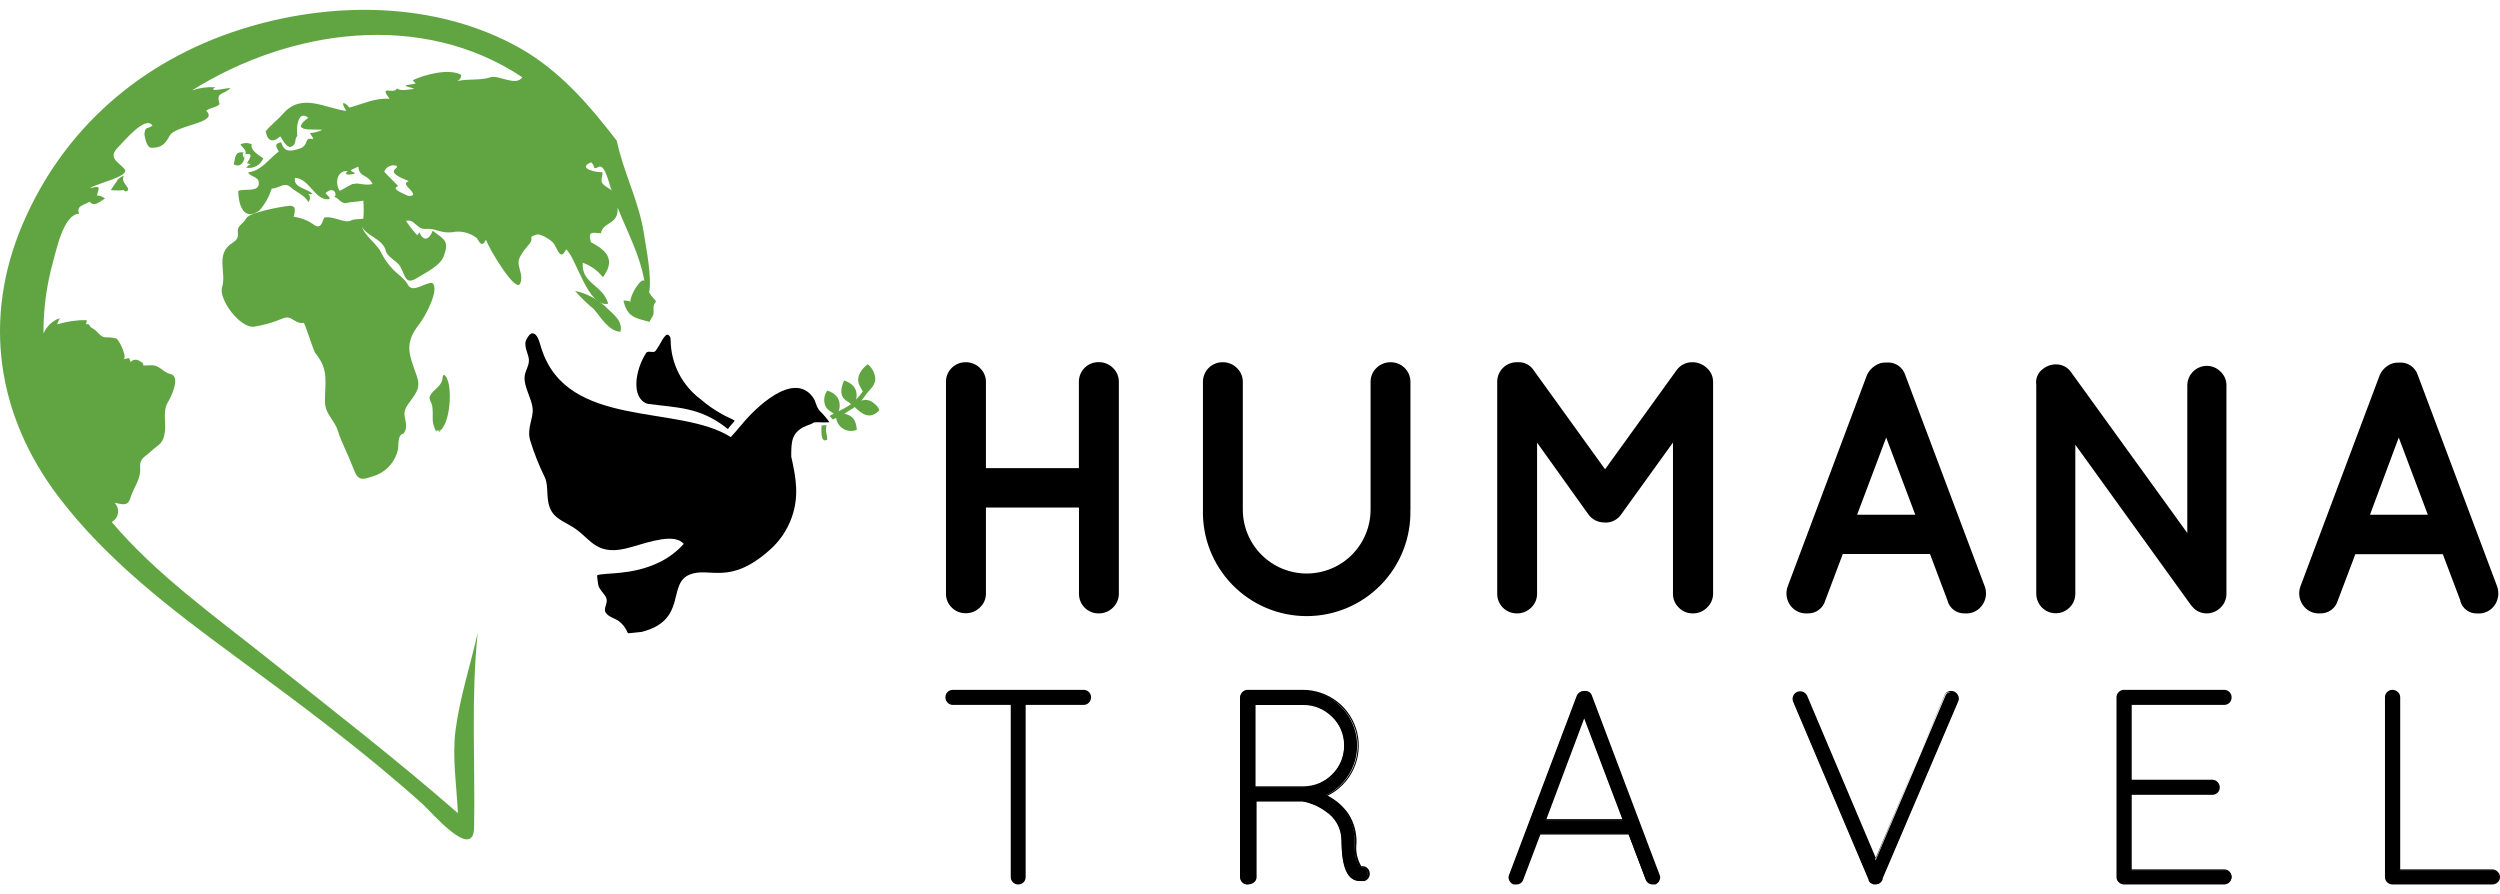
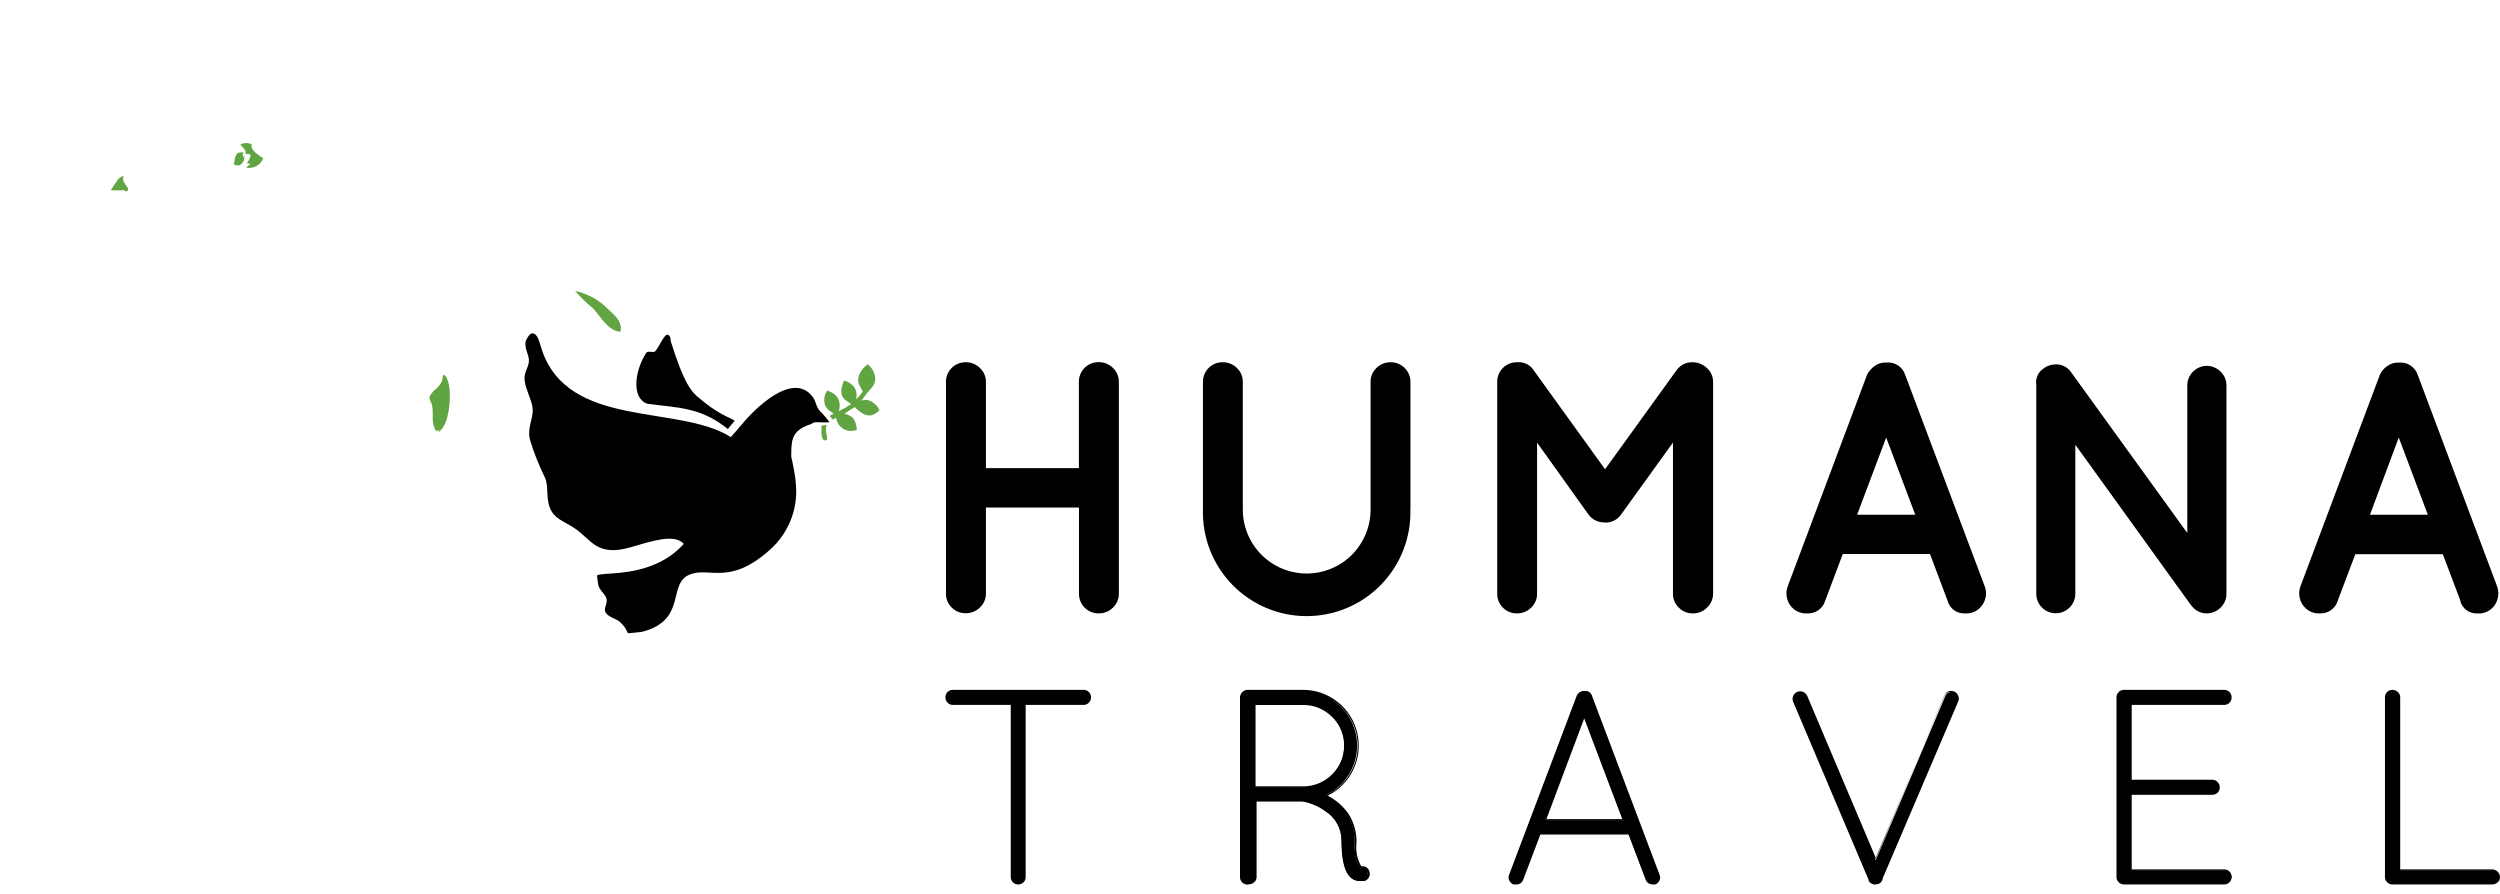
<svg xmlns="http://www.w3.org/2000/svg" width="246" height="88" viewBox="0 0 246 88" fill="none">
  <path d="M96.422 59.779C96.238 59.96 96.02 60.104 95.781 60.2C95.541 60.297 95.285 60.345 95.027 60.342C94.771 60.346 94.516 60.299 94.279 60.202C94.042 60.105 93.827 59.961 93.647 59.779C93.463 59.6 93.318 59.386 93.222 59.148C93.125 58.911 93.078 58.656 93.085 58.4V37.585C93.079 37.329 93.126 37.074 93.223 36.837C93.32 36.6 93.464 36.385 93.647 36.206C93.828 36.024 94.043 35.881 94.28 35.784C94.517 35.687 94.771 35.639 95.027 35.643C95.285 35.64 95.541 35.688 95.781 35.785C96.02 35.881 96.238 36.024 96.422 36.206C96.611 36.382 96.762 36.595 96.865 36.833C96.967 37.07 97.019 37.326 97.016 37.585V46.066H106.163V37.585C106.159 37.328 106.206 37.072 106.303 36.834C106.399 36.595 106.543 36.379 106.725 36.197C106.907 36.015 107.123 35.871 107.362 35.775C107.6 35.678 107.856 35.631 108.113 35.635C108.371 35.632 108.628 35.68 108.867 35.777C109.107 35.873 109.324 36.016 109.508 36.198C109.696 36.375 109.845 36.589 109.946 36.826C110.047 37.063 110.098 37.319 110.095 37.577V58.416C110.098 58.673 110.047 58.929 109.946 59.167C109.845 59.404 109.696 59.618 109.508 59.795C109.325 59.977 109.107 60.12 108.867 60.217C108.628 60.313 108.371 60.361 108.113 60.358C107.857 60.361 107.603 60.313 107.366 60.216C107.129 60.12 106.914 59.977 106.733 59.796C106.552 59.615 106.409 59.4 106.312 59.163C106.216 58.925 106.168 58.672 106.171 58.416V49.942H97.016V58.416C97.016 58.672 96.964 58.925 96.862 59.159C96.759 59.394 96.609 59.605 96.422 59.779ZM138.78 50.133C138.818 51.497 138.582 52.855 138.087 54.126C137.591 55.397 136.845 56.556 135.894 57.535C134.942 58.513 133.805 59.291 132.547 59.822C131.29 60.352 129.94 60.626 128.575 60.626C127.21 60.626 125.86 60.352 124.603 59.822C123.345 59.291 122.208 58.513 121.256 57.535C120.305 56.556 119.559 55.397 119.063 54.126C118.568 52.855 118.332 51.497 118.37 50.133V37.585C118.367 37.329 118.415 37.075 118.511 36.838C118.608 36.601 118.751 36.386 118.931 36.205C119.112 36.024 119.328 35.881 119.565 35.784C119.802 35.688 120.056 35.64 120.312 35.643C120.57 35.64 120.826 35.688 121.066 35.785C121.305 35.881 121.523 36.024 121.707 36.206C121.895 36.383 122.044 36.596 122.145 36.834C122.246 37.071 122.296 37.327 122.293 37.585V50.148C122.293 51.815 122.956 53.414 124.134 54.593C125.313 55.772 126.912 56.434 128.579 56.434C130.246 56.434 131.845 55.772 133.024 54.593C134.202 53.414 134.865 51.815 134.865 50.148V37.585C134.86 37.328 134.909 37.072 135.009 36.834C135.108 36.597 135.256 36.383 135.443 36.206C135.627 36.024 135.845 35.881 136.084 35.785C136.324 35.688 136.58 35.64 136.838 35.643C137.094 35.641 137.348 35.69 137.585 35.786C137.822 35.883 138.038 36.026 138.219 36.207C138.4 36.387 138.544 36.602 138.642 36.839C138.739 37.075 138.789 37.329 138.788 37.585V50.148L138.78 50.133ZM157.954 51.409H157.883C157.574 51.415 157.268 51.346 156.992 51.208C156.716 51.07 156.478 50.867 156.297 50.616L151.248 43.554V58.416C151.251 58.673 151.201 58.929 151.1 59.167C150.999 59.404 150.85 59.618 150.662 59.795C150.478 59.977 150.261 60.12 150.021 60.217C149.781 60.313 149.525 60.361 149.267 60.358C149.011 60.361 148.757 60.313 148.52 60.216C148.283 60.12 148.067 59.977 147.887 59.796C147.706 59.615 147.563 59.4 147.466 59.163C147.37 58.925 147.322 58.672 147.325 58.416V37.585C147.322 37.329 147.37 37.075 147.466 36.838C147.563 36.601 147.706 36.386 147.887 36.205C148.067 36.024 148.283 35.881 148.52 35.784C148.757 35.688 149.011 35.64 149.267 35.643H149.33C149.641 35.621 149.953 35.682 150.232 35.822C150.511 35.961 150.747 36.173 150.915 36.436L157.938 46.177L164.969 36.436C165.147 36.183 165.385 35.978 165.662 35.84C165.938 35.701 166.245 35.634 166.554 35.643H166.594C167.119 35.659 167.618 35.874 167.989 36.245C168.174 36.416 168.321 36.623 168.421 36.854C168.52 37.084 168.57 37.334 168.568 37.585V58.416C168.569 58.669 168.518 58.92 168.419 59.153C168.319 59.386 168.173 59.597 167.989 59.771C167.809 59.959 167.592 60.107 167.352 60.208C167.112 60.309 166.854 60.36 166.594 60.358C166.331 60.365 166.07 60.317 165.827 60.217C165.584 60.117 165.365 59.968 165.183 59.779C164.999 59.6 164.854 59.386 164.757 59.148C164.66 58.911 164.614 58.656 164.62 58.4V43.546L159.531 50.608C159.357 50.865 159.122 51.074 158.846 51.216C158.571 51.359 158.264 51.431 157.954 51.425V51.409ZM191.641 59.105L189.913 54.516H181.329L179.601 59.105C179.492 59.477 179.262 59.802 178.948 60.029C178.634 60.256 178.253 60.371 177.865 60.358C177.522 60.385 177.179 60.318 176.871 60.166C176.562 60.014 176.301 59.782 176.113 59.493C175.943 59.233 175.835 58.936 175.8 58.626C175.764 58.317 175.801 58.003 175.907 57.71L183.707 36.911C183.877 36.535 184.152 36.216 184.5 35.992C184.822 35.763 185.214 35.651 185.609 35.675C186.016 35.633 186.425 35.733 186.766 35.958C187.107 36.184 187.359 36.521 187.48 36.911L195.303 57.71C195.41 58.003 195.446 58.318 195.409 58.627C195.372 58.937 195.262 59.234 195.089 59.493C194.904 59.782 194.644 60.014 194.337 60.167C194.03 60.319 193.687 60.385 193.345 60.358C192.963 60.376 192.586 60.264 192.276 60.039C191.966 59.814 191.742 59.49 191.641 59.121V59.105ZM182.74 50.648H188.463L185.601 43.054L182.74 50.648ZM204.212 43.76V58.416C204.214 58.669 204.165 58.92 204.069 59.154C203.972 59.388 203.83 59.601 203.65 59.779C203.381 60.05 203.038 60.235 202.664 60.31C202.29 60.385 201.903 60.347 201.55 60.201C201.198 60.055 200.897 59.807 200.687 59.489C200.476 59.171 200.365 58.797 200.368 58.416V37.862C200.322 37.56 200.363 37.251 200.485 36.971C200.607 36.69 200.805 36.45 201.058 36.277C201.273 36.112 201.519 35.99 201.782 35.921C202.045 35.852 202.318 35.835 202.588 35.873C202.838 35.909 203.078 35.999 203.292 36.135C203.505 36.272 203.686 36.453 203.824 36.666L215.23 52.447V37.902C215.238 37.399 215.442 36.919 215.799 36.563C216.156 36.208 216.637 36.006 217.14 36C217.392 35.999 217.642 36.049 217.875 36.145C218.107 36.242 218.318 36.384 218.496 36.562C218.682 36.734 218.83 36.943 218.931 37.175C219.032 37.407 219.083 37.657 219.082 37.91V58.416C219.085 58.673 219.035 58.929 218.934 59.167C218.833 59.404 218.684 59.618 218.496 59.795C218.313 59.978 218.096 60.123 217.856 60.219C217.616 60.316 217.359 60.363 217.101 60.358C216.827 60.355 216.558 60.29 216.314 60.168C216.069 60.045 215.856 59.869 215.69 59.652C215.621 59.59 215.562 59.518 215.515 59.438L204.212 43.76ZM242.108 59.121L240.373 54.532H231.765L230.029 59.121C229.919 59.487 229.692 59.806 229.382 60.03C229.073 60.253 228.698 60.368 228.317 60.358C227.975 60.385 227.632 60.319 227.325 60.167C227.018 60.014 226.758 59.782 226.573 59.493C226.401 59.233 226.292 58.937 226.255 58.627C226.218 58.318 226.253 58.004 226.359 57.71L234.166 36.911C234.326 36.538 234.594 36.221 234.935 36C235.257 35.769 235.649 35.657 236.045 35.683C236.451 35.642 236.859 35.743 237.2 35.968C237.541 36.194 237.793 36.529 237.915 36.919L245.723 57.718C245.825 58.012 245.859 58.325 245.822 58.635C245.785 58.944 245.678 59.24 245.509 59.502C245.322 59.79 245.06 60.022 244.752 60.174C244.443 60.326 244.1 60.392 243.757 60.365C243.38 60.378 243.009 60.263 242.705 60.039C242.402 59.814 242.183 59.494 242.085 59.129L242.108 59.121ZM233.207 50.648H238.898L236.037 43.054L233.207 50.648ZM99.513 86.316V69.29H93.735C93.648 69.291 93.562 69.273 93.483 69.237C93.403 69.202 93.332 69.15 93.275 69.085C93.212 69.022 93.163 68.948 93.13 68.867C93.098 68.785 93.082 68.697 93.085 68.609C93.081 68.523 93.097 68.438 93.129 68.358C93.162 68.279 93.212 68.207 93.275 68.149C93.334 68.087 93.406 68.038 93.485 68.006C93.564 67.973 93.649 67.957 93.735 67.959H106.599C106.686 67.957 106.772 67.973 106.852 68.006C106.933 68.039 107.006 68.088 107.067 68.149C107.13 68.207 107.179 68.279 107.212 68.358C107.245 68.438 107.26 68.523 107.257 68.609C107.259 68.786 107.19 68.957 107.067 69.085C107.008 69.151 106.936 69.203 106.856 69.239C106.775 69.274 106.687 69.292 106.599 69.29H100.829V86.301C100.828 86.473 100.76 86.638 100.638 86.76C100.547 86.853 100.43 86.916 100.302 86.942C100.175 86.968 100.043 86.956 99.922 86.907C99.802 86.857 99.698 86.773 99.626 86.666C99.553 86.558 99.513 86.431 99.513 86.301V86.316ZM133.755 86.673C132.587 86.673 132.003 85.352 132.003 82.71C132.001 82.136 131.855 81.572 131.578 81.069C131.301 80.566 130.902 80.141 130.418 79.833C129.736 79.334 128.95 78.998 128.119 78.85C128.101 78.844 128.082 78.844 128.064 78.85H123.411V86.364C123.414 86.451 123.397 86.538 123.361 86.618C123.326 86.698 123.272 86.768 123.205 86.824C123.142 86.886 123.068 86.934 122.986 86.967C122.905 87 122.817 87.016 122.729 87.014C122.642 87.017 122.556 87.001 122.475 86.969C122.395 86.936 122.322 86.886 122.262 86.824C122.141 86.701 122.072 86.536 122.071 86.364V68.609C122.072 68.445 122.138 68.288 122.254 68.173C122.363 68.053 122.513 67.977 122.674 67.959H128.151C129.378 67.964 130.567 68.386 131.523 69.156C132.479 69.925 133.145 70.996 133.412 72.194C133.679 73.391 133.531 74.644 132.993 75.747C132.455 76.85 131.558 77.737 130.45 78.263L130.719 78.398C131.452 78.815 132.08 79.392 132.558 80.086C133.091 80.945 133.348 81.946 133.295 82.956C133.295 84.168 133.47 84.945 133.818 85.334C133.974 85.299 134.136 85.325 134.273 85.406C134.41 85.487 134.511 85.617 134.555 85.769C134.586 85.855 134.599 85.945 134.594 86.036C134.588 86.126 134.564 86.215 134.524 86.295C134.483 86.376 134.426 86.448 134.356 86.506C134.287 86.564 134.206 86.608 134.12 86.633H133.787L133.755 86.673ZM128.278 77.502C129.349 77.468 130.363 77.012 131.1 76.234C131.48 75.859 131.781 75.411 131.984 74.916C132.187 74.422 132.288 73.891 132.281 73.357C132.293 72.822 132.194 72.29 131.991 71.795C131.787 71.3 131.484 70.852 131.1 70.48C130.72 70.095 130.267 69.792 129.767 69.588C129.267 69.383 128.731 69.282 128.191 69.29H123.435V77.486L128.278 77.502ZM162.805 86.927H162.551C162.414 86.936 162.277 86.9 162.164 86.822C162.05 86.744 161.966 86.63 161.925 86.499L160.229 82.02H151.51L149.814 86.499C149.773 86.63 149.689 86.744 149.575 86.822C149.462 86.9 149.325 86.936 149.188 86.927H148.942C148.777 86.855 148.644 86.725 148.569 86.562C148.53 86.483 148.51 86.397 148.51 86.308C148.51 86.221 148.53 86.134 148.569 86.055L155.22 68.442C155.279 68.312 155.377 68.204 155.501 68.132C155.624 68.059 155.767 68.027 155.909 68.038C156.044 68.022 156.18 68.054 156.295 68.128C156.409 68.202 156.494 68.313 156.535 68.442L163.186 86.055C163.225 86.134 163.245 86.221 163.245 86.308C163.245 86.397 163.225 86.483 163.186 86.562C163.149 86.645 163.097 86.72 163.032 86.783C162.967 86.845 162.889 86.894 162.805 86.927ZM155.877 70.511L151.986 80.713H159.738L155.877 70.511ZM184.753 86.903C184.651 86.935 184.544 86.951 184.436 86.951C184.364 86.957 184.292 86.94 184.23 86.903C184.154 86.878 184.085 86.836 184.029 86.779C183.972 86.723 183.93 86.654 183.905 86.578C183.905 86.578 183.905 86.578 183.905 86.522L176.486 69.021C176.451 68.941 176.432 68.855 176.432 68.767C176.432 68.68 176.451 68.594 176.486 68.514C176.554 68.349 176.685 68.218 176.85 68.149C177.015 68.081 177.201 68.081 177.366 68.149C177.52 68.208 177.645 68.325 177.715 68.474L184.563 84.652L191.427 68.474C191.456 68.394 191.502 68.322 191.562 68.263C191.623 68.204 191.696 68.16 191.776 68.133C191.94 68.071 192.122 68.076 192.282 68.147C192.442 68.219 192.568 68.35 192.632 68.514C192.667 68.594 192.686 68.68 192.686 68.767C192.686 68.855 192.667 68.941 192.632 69.021L185.213 86.388C185.207 86.505 185.169 86.619 185.101 86.716C185.034 86.813 184.941 86.888 184.832 86.935L184.753 86.903ZM208.318 86.301V68.609C208.319 68.437 208.387 68.272 208.509 68.149C208.569 68.086 208.641 68.037 208.722 68.004C208.803 67.971 208.889 67.956 208.976 67.959H218.829C218.959 67.962 219.086 68.004 219.194 68.078C219.302 68.152 219.385 68.256 219.435 68.377C219.485 68.498 219.498 68.631 219.473 68.759C219.449 68.888 219.387 69.006 219.296 69.1C219.171 69.222 219.003 69.29 218.829 69.29H209.682V76.805H217.703C217.791 76.804 217.878 76.822 217.959 76.858C218.04 76.893 218.112 76.945 218.171 77.011C218.294 77.138 218.363 77.309 218.361 77.486C218.364 77.572 218.348 77.658 218.316 77.737C218.283 77.816 218.233 77.888 218.171 77.946C218.045 78.068 217.878 78.136 217.703 78.136H209.682V85.627H218.852C218.945 85.617 219.04 85.626 219.129 85.655C219.218 85.683 219.3 85.73 219.369 85.793C219.439 85.855 219.495 85.932 219.533 86.017C219.571 86.103 219.591 86.195 219.591 86.289C219.591 86.382 219.571 86.475 219.533 86.56C219.495 86.646 219.439 86.722 219.369 86.784C219.3 86.847 219.218 86.894 219.129 86.923C219.04 86.951 218.945 86.961 218.852 86.951H208.944C208.786 86.934 208.638 86.865 208.524 86.752C208.407 86.632 208.341 86.469 208.342 86.301H208.318ZM245.247 86.951H235.419C235.326 86.952 235.235 86.933 235.151 86.895C235.068 86.857 234.994 86.8 234.935 86.729C234.872 86.67 234.822 86.599 234.79 86.52C234.757 86.44 234.741 86.355 234.745 86.269V68.609C234.741 68.523 234.757 68.438 234.79 68.358C234.822 68.279 234.872 68.207 234.935 68.149C234.995 68.086 235.068 68.036 235.148 68.003C235.229 67.971 235.316 67.955 235.403 67.959C235.58 67.957 235.751 68.026 235.878 68.149C235.943 68.207 235.995 68.278 236.031 68.357C236.067 68.436 236.085 68.522 236.084 68.609V85.627H245.239C245.328 85.626 245.416 85.643 245.498 85.677C245.579 85.711 245.653 85.761 245.715 85.825C245.781 85.885 245.834 85.958 245.87 86.04C245.905 86.123 245.923 86.211 245.921 86.301C245.924 86.388 245.907 86.475 245.871 86.554C245.836 86.634 245.782 86.704 245.715 86.76C245.653 86.823 245.579 86.872 245.497 86.905C245.415 86.938 245.327 86.953 245.239 86.951H245.247Z" fill="black" />
  <path d="M149.227 87.03H148.918C148.735 86.952 148.588 86.807 148.506 86.626C148.463 86.537 148.441 86.439 148.441 86.34C148.441 86.241 148.463 86.144 148.506 86.055L155.156 68.45C155.224 68.301 155.337 68.177 155.479 68.094C155.621 68.012 155.785 67.976 155.949 67.991C156.1 67.975 156.253 68.012 156.38 68.096C156.507 68.179 156.601 68.305 156.646 68.45L163.296 86.063C163.34 86.15 163.362 86.246 163.362 86.344C163.362 86.442 163.34 86.538 163.296 86.626C163.219 86.805 163.078 86.948 162.9 87.03H162.647C162.491 87.038 162.337 86.995 162.209 86.906C162.081 86.817 161.987 86.687 161.941 86.538L160.261 82.115H151.573L149.893 86.546C149.849 86.688 149.76 86.811 149.64 86.898C149.52 86.985 149.375 87.031 149.227 87.03ZM148.966 86.847H149.203C149.323 86.852 149.442 86.817 149.54 86.749C149.639 86.68 149.713 86.581 149.75 86.467L151.47 81.973H160.308L162.012 86.491C162.046 86.602 162.114 86.699 162.207 86.769C162.299 86.839 162.412 86.877 162.528 86.879H162.797C162.935 86.816 163.043 86.703 163.098 86.562C163.13 86.492 163.146 86.417 163.146 86.34C163.146 86.264 163.13 86.188 163.098 86.118L156.464 68.498C156.429 68.382 156.354 68.282 156.252 68.217C156.151 68.152 156.029 68.125 155.909 68.141C155.782 68.131 155.655 68.159 155.544 68.223C155.434 68.287 155.345 68.383 155.291 68.498L148.641 86.11C148.607 86.178 148.59 86.253 148.59 86.328C148.59 86.404 148.607 86.478 148.641 86.546C148.712 86.68 148.827 86.786 148.966 86.847ZM100.179 87.03C99.988 87.028 99.806 86.951 99.671 86.816C99.603 86.749 99.549 86.668 99.512 86.58C99.475 86.491 99.457 86.396 99.457 86.301V69.362H93.751C93.653 69.362 93.557 69.342 93.468 69.302C93.379 69.262 93.3 69.204 93.235 69.132C93.1 68.992 93.026 68.804 93.029 68.609C93.026 68.513 93.043 68.417 93.08 68.328C93.117 68.239 93.173 68.159 93.243 68.094C93.311 68.024 93.393 67.969 93.483 67.933C93.573 67.896 93.669 67.878 93.766 67.88H106.623C106.719 67.879 106.815 67.897 106.904 67.933C106.994 67.969 107.075 68.023 107.144 68.09C107.212 68.158 107.267 68.239 107.304 68.328C107.341 68.417 107.36 68.512 107.36 68.609C107.361 68.707 107.343 68.805 107.306 68.896C107.269 68.987 107.215 69.07 107.146 69.14C107.081 69.211 107.001 69.267 106.912 69.306C106.823 69.344 106.727 69.363 106.631 69.362H100.924V86.301C100.927 86.398 100.909 86.495 100.872 86.585C100.835 86.675 100.78 86.756 100.71 86.824C100.57 86.959 100.381 87.033 100.187 87.03H100.179ZM99.592 69.211V86.301C99.588 86.376 99.601 86.452 99.63 86.522C99.659 86.591 99.703 86.654 99.759 86.705C99.809 86.76 99.87 86.803 99.939 86.834C100.007 86.864 100.08 86.879 100.155 86.879C100.306 86.877 100.451 86.817 100.559 86.713C100.613 86.659 100.656 86.594 100.684 86.523C100.713 86.453 100.727 86.377 100.726 86.301V69.211H106.575C106.653 69.214 106.731 69.199 106.802 69.168C106.874 69.136 106.937 69.089 106.988 69.029C107.099 68.918 107.162 68.766 107.162 68.609C107.161 68.533 107.145 68.458 107.115 68.388C107.085 68.318 107.041 68.255 106.987 68.202C106.932 68.149 106.868 68.107 106.797 68.079C106.727 68.051 106.651 68.037 106.575 68.038H93.727C93.653 68.037 93.579 68.051 93.511 68.079C93.443 68.108 93.381 68.151 93.33 68.205C93.275 68.257 93.231 68.319 93.201 68.389C93.171 68.458 93.156 68.533 93.156 68.609C93.156 68.766 93.219 68.918 93.33 69.029C93.379 69.086 93.44 69.132 93.509 69.163C93.577 69.195 93.651 69.211 93.727 69.211H99.592ZM218.868 87.03H208.944C208.763 87.014 208.594 86.933 208.469 86.8C208.402 86.735 208.35 86.657 208.314 86.572C208.279 86.486 208.261 86.393 208.263 86.301V68.609C208.263 68.513 208.283 68.417 208.321 68.329C208.359 68.24 208.415 68.16 208.485 68.094C208.552 68.025 208.632 67.97 208.72 67.934C208.809 67.897 208.904 67.878 209 67.88H218.852C218.95 67.879 219.047 67.897 219.138 67.934C219.228 67.972 219.31 68.026 219.379 68.096C219.448 68.165 219.502 68.248 219.538 68.339C219.574 68.43 219.592 68.527 219.59 68.625C219.592 68.723 219.574 68.821 219.537 68.912C219.5 69.003 219.445 69.086 219.376 69.156C219.309 69.222 219.23 69.274 219.143 69.309C219.055 69.345 218.962 69.363 218.868 69.362H209.761V76.725H217.687C217.786 76.725 217.883 76.745 217.973 76.784C218.064 76.824 218.144 76.882 218.21 76.955C218.279 77.025 218.334 77.108 218.37 77.2C218.407 77.291 218.426 77.388 218.424 77.486C218.426 77.582 218.407 77.677 218.371 77.766C218.334 77.855 218.279 77.935 218.21 78.002C218.07 78.137 217.882 78.211 217.687 78.208H209.761V85.548H218.86C218.956 85.547 219.051 85.566 219.14 85.603C219.228 85.639 219.308 85.694 219.376 85.762C219.505 85.907 219.576 86.094 219.576 86.289C219.576 86.483 219.505 86.671 219.376 86.816C219.241 86.951 219.059 87.028 218.868 87.03ZM208.992 68.007C208.917 68.006 208.843 68.02 208.773 68.049C208.704 68.077 208.641 68.12 208.588 68.173C208.534 68.225 208.491 68.288 208.462 68.358C208.434 68.427 208.42 68.502 208.421 68.577V86.277C208.42 86.349 208.433 86.421 208.46 86.488C208.487 86.554 208.528 86.615 208.58 86.665C208.678 86.769 208.81 86.833 208.952 86.847H218.868C219.017 86.847 219.16 86.787 219.265 86.681C219.376 86.57 219.439 86.418 219.439 86.261C219.44 86.183 219.425 86.105 219.395 86.033C219.365 85.961 219.321 85.895 219.265 85.841C219.213 85.786 219.15 85.742 219.081 85.712C219.011 85.682 218.936 85.666 218.86 85.666H209.61V78.057H217.719C217.868 78.056 218.01 77.996 218.115 77.891C218.17 77.839 218.213 77.776 218.242 77.707C218.271 77.637 218.284 77.562 218.282 77.486C218.283 77.328 218.224 77.174 218.115 77.058C218.063 77.001 218 76.956 217.928 76.926C217.857 76.895 217.78 76.881 217.703 76.884H209.61V69.211H218.868C218.944 69.21 219.019 69.194 219.089 69.164C219.159 69.134 219.222 69.091 219.275 69.036C219.328 68.982 219.37 68.917 219.398 68.847C219.426 68.776 219.44 68.701 219.439 68.625C219.442 68.546 219.428 68.468 219.398 68.395C219.368 68.323 219.323 68.258 219.265 68.205C219.211 68.15 219.147 68.107 219.076 68.078C219.005 68.05 218.929 68.036 218.852 68.038H208.992V68.007ZM235.403 87.03C235.212 87.028 235.03 86.951 234.895 86.816C234.826 86.749 234.772 86.669 234.735 86.581C234.698 86.492 234.68 86.397 234.681 86.301V68.609C234.68 68.513 234.699 68.418 234.735 68.329C234.772 68.241 234.827 68.16 234.895 68.094C234.964 68.025 235.045 67.97 235.135 67.933C235.225 67.897 235.321 67.878 235.419 67.88C235.616 67.882 235.805 67.959 235.95 68.094C236.022 68.159 236.079 68.238 236.119 68.327C236.159 68.416 236.179 68.512 236.18 68.609V85.548H245.239C245.339 85.547 245.438 85.567 245.529 85.606C245.621 85.646 245.703 85.704 245.77 85.777C245.842 85.844 245.9 85.925 245.939 86.015C245.979 86.105 246 86.202 246 86.301C246.001 86.399 245.981 86.497 245.941 86.587C245.902 86.677 245.844 86.758 245.77 86.824C245.627 86.954 245.441 87.027 245.247 87.03H235.403ZM235.403 68.007C235.329 68.005 235.255 68.019 235.187 68.048C235.119 68.076 235.057 68.119 235.006 68.173C234.951 68.224 234.908 68.287 234.879 68.357C234.85 68.427 234.837 68.502 234.84 68.577V86.269C234.836 86.344 234.849 86.42 234.877 86.49C234.906 86.56 234.95 86.622 235.006 86.673C235.117 86.781 235.264 86.844 235.419 86.847H245.279C245.436 86.844 245.586 86.782 245.699 86.673C245.757 86.623 245.804 86.561 245.835 86.491C245.867 86.421 245.882 86.346 245.881 86.269C245.881 86.189 245.863 86.111 245.831 86.039C245.798 85.966 245.75 85.902 245.691 85.849C245.581 85.735 245.43 85.669 245.271 85.666H236.021V68.609C236.022 68.533 236.006 68.458 235.976 68.388C235.946 68.319 235.902 68.256 235.847 68.205C235.73 68.098 235.577 68.038 235.419 68.038L235.403 68.007ZM184.46 87.03C184.373 87.039 184.286 87.016 184.214 86.966C184.134 86.939 184.062 86.894 184.002 86.835C183.941 86.776 183.895 86.705 183.865 86.626C183.857 86.603 183.857 86.577 183.865 86.554L176.446 69.053C176.407 68.963 176.387 68.866 176.387 68.767C176.387 68.669 176.407 68.572 176.446 68.482C176.526 68.302 176.67 68.158 176.851 68.078C177.034 68.007 177.238 68.007 177.421 68.078C177.593 68.151 177.734 68.283 177.818 68.45L184.595 84.462L191.34 68.411C191.372 68.321 191.424 68.24 191.493 68.173C191.562 68.107 191.645 68.058 191.736 68.03C191.919 67.963 192.121 67.97 192.299 68.05C192.477 68.13 192.616 68.277 192.687 68.458C192.731 68.546 192.753 68.642 192.753 68.74C192.753 68.837 192.731 68.934 192.687 69.021L185.276 86.38C185.266 86.509 185.221 86.632 185.146 86.737C185.07 86.842 184.967 86.924 184.848 86.974C184.724 87.019 184.592 87.038 184.46 87.03ZM183.976 86.499V86.554C183.998 86.618 184.035 86.675 184.083 86.722C184.131 86.769 184.19 86.804 184.254 86.824C184.303 86.838 184.355 86.838 184.404 86.824C184.505 86.821 184.604 86.803 184.698 86.768C184.79 86.726 184.869 86.66 184.927 86.576C184.984 86.492 185.017 86.394 185.023 86.293L192.442 68.926C192.473 68.858 192.489 68.783 192.489 68.708C192.489 68.633 192.473 68.558 192.442 68.49C192.415 68.413 192.372 68.343 192.317 68.284C192.262 68.225 192.195 68.177 192.121 68.144C192.047 68.112 191.966 68.094 191.885 68.094C191.804 68.094 191.724 68.109 191.649 68.141C191.58 68.163 191.518 68.201 191.467 68.252C191.416 68.303 191.378 68.366 191.356 68.434L184.412 84.787L177.612 68.498C177.546 68.369 177.436 68.267 177.302 68.213C177.23 68.181 177.152 68.165 177.073 68.165C176.993 68.165 176.915 68.181 176.843 68.213C176.701 68.278 176.588 68.394 176.526 68.537C176.494 68.607 176.478 68.683 176.478 68.76C176.478 68.836 176.494 68.912 176.526 68.981L183.953 86.491L183.976 86.499ZM122.737 87.03C122.545 87.028 122.362 86.95 122.227 86.813C122.092 86.677 122.016 86.493 122.016 86.301V68.609C122.028 68.429 122.102 68.258 122.224 68.126C122.347 67.993 122.511 67.906 122.69 67.88H128.175C129.417 67.872 130.625 68.285 131.602 69.052C132.579 69.819 133.267 70.895 133.554 72.103C133.841 73.312 133.71 74.582 133.182 75.707C132.654 76.831 131.761 77.744 130.648 78.295L130.783 78.366C131.537 78.783 132.188 79.366 132.685 80.07C133.242 80.939 133.518 81.957 133.477 82.987C133.384 83.772 133.551 84.566 133.953 85.246C134.123 85.214 134.298 85.247 134.445 85.338C134.592 85.429 134.699 85.572 134.746 85.738C134.779 85.832 134.793 85.933 134.786 86.033C134.78 86.133 134.753 86.231 134.708 86.32C134.663 86.41 134.6 86.489 134.524 86.554C134.447 86.619 134.358 86.667 134.262 86.697H133.85C132.637 86.697 132.019 85.326 132.019 82.631C132.017 82.07 131.877 81.519 131.61 81.027C131.343 80.534 130.958 80.116 130.489 79.809C129.816 79.322 129.041 78.994 128.222 78.85H123.649V86.285C123.652 86.383 123.633 86.482 123.593 86.572C123.553 86.663 123.494 86.743 123.419 86.808C123.276 86.938 123.089 87.011 122.896 87.014L122.737 87.03ZM122.737 68.007C122.667 68.012 122.598 68.032 122.536 68.065C122.473 68.097 122.418 68.142 122.373 68.197C122.321 68.246 122.281 68.305 122.254 68.37C122.226 68.436 122.213 68.506 122.214 68.577V86.269C122.213 86.344 122.227 86.419 122.255 86.488C122.284 86.558 122.326 86.621 122.381 86.673C122.433 86.726 122.496 86.769 122.566 86.797C122.635 86.826 122.71 86.84 122.785 86.84C122.923 86.85 123.061 86.81 123.173 86.729C123.231 86.679 123.278 86.617 123.309 86.547C123.341 86.477 123.357 86.401 123.355 86.324V78.707H128.111C128.139 78.696 128.17 78.696 128.199 78.707C129.035 78.859 129.826 79.197 130.513 79.698C131 80.019 131.399 80.456 131.676 80.969C131.953 81.482 132.098 82.056 132.098 82.639C132.098 85.231 132.661 86.546 133.771 86.546H134.143C134.221 86.52 134.293 86.479 134.355 86.425C134.416 86.371 134.467 86.305 134.502 86.231C134.538 86.157 134.558 86.076 134.562 85.995C134.565 85.912 134.552 85.831 134.524 85.754C134.483 85.619 134.392 85.505 134.27 85.435C134.147 85.366 134.002 85.347 133.866 85.381H133.826C133.462 85.016 133.279 84.232 133.279 83.003C133.333 82.008 133.081 81.021 132.558 80.174C132.085 79.495 131.468 78.93 130.751 78.517L130.331 78.311L130.481 78.239C131.592 77.731 132.495 76.857 133.039 75.763C133.583 74.669 133.735 73.422 133.47 72.229C133.204 71.037 132.538 69.972 131.581 69.212C130.624 68.452 129.436 68.043 128.214 68.054L122.737 68.007ZM159.912 80.76H151.898L155.862 70.258L159.912 80.76ZM152.168 80.602H159.635L155.885 70.694L152.168 80.602ZM128.389 77.534H123.387V69.211H128.262C128.803 69.213 129.339 69.321 129.839 69.531C130.338 69.74 130.791 70.046 131.171 70.432C131.569 70.807 131.885 71.261 132.099 71.764C132.313 72.267 132.421 72.81 132.415 73.357C132.423 73.902 132.319 74.442 132.112 74.946C131.905 75.45 131.599 75.907 131.211 76.29C130.47 77.062 129.458 77.517 128.389 77.558V77.534ZM123.546 77.376H128.302C128.824 77.37 129.34 77.262 129.82 77.056C130.3 76.851 130.735 76.553 131.1 76.179C131.473 75.811 131.768 75.371 131.967 74.886C132.166 74.401 132.264 73.881 132.257 73.357C132.264 72.83 132.162 72.307 131.957 71.822C131.753 71.336 131.45 70.898 131.068 70.535C130.7 70.166 130.262 69.873 129.781 69.673C129.299 69.473 128.783 69.37 128.262 69.37H123.546V77.376Z" fill="black" />
  <path fill-rule="evenodd" clip-rule="evenodd" d="M71.865 43.054L72.459 42.396C72.642 42.182 72.8 41.968 73.006 41.754C74.195 40.288 78.032 36.428 79.982 39.075C80.338 39.567 80.259 39.979 80.695 40.462C81.036 40.794 81.344 41.157 81.614 41.548C81.263 41.576 80.911 41.576 80.56 41.548C79.807 41.548 80.235 41.588 79.625 41.794C77.786 42.42 77.873 43.53 77.857 44.925C78.325 47.009 78.65 48.825 77.905 50.917C77.472 52.137 76.739 53.227 75.773 54.088C71.738 57.702 69.812 55.728 67.846 56.545C65.635 57.464 67.664 61.031 63.138 62.181L61.846 62.315C61.688 62.315 61.719 61.8 60.926 61.142C60.586 60.865 59.849 60.714 59.595 60.27C59.341 59.826 59.856 59.375 59.658 58.836C59.524 58.463 58.913 57.972 58.866 57.528C58.81 57.227 58.779 56.925 58.747 56.624C59.302 56.299 62.1 56.696 64.906 55.316C65.806 54.874 66.613 54.263 67.284 53.517C66.372 52.479 64.113 53.255 62.052 53.85C58.786 54.801 58.208 53.16 56.678 52.074C55.751 51.416 54.815 51.171 54.3 50.354C53.611 49.237 54.062 47.905 53.603 46.954C53.032 45.794 52.555 44.591 52.176 43.355C51.819 42.151 52.485 41.223 52.414 40.232C52.342 39.242 51.526 38.037 51.621 37.062C51.676 36.491 51.978 36.174 52.041 35.587C52.105 35.001 51.653 34.446 51.7 33.717C51.7 33.503 52.105 32.789 52.366 32.797C52.913 32.797 53.064 33.646 53.293 34.343C55.87 42.269 66.768 39.741 71.905 43.007L71.865 43.054Z" fill="black" />
  <path fill-rule="evenodd" clip-rule="evenodd" d="M82.28 41.12L81.939 41.279L81.63 40.922L82.042 40.708C81.717 40.446 81.313 40.335 81.155 39.765C81.095 39.538 81.086 39.302 81.128 39.071C81.171 38.841 81.264 38.623 81.4 38.433C81.796 38.539 82.146 38.77 82.399 39.091C82.522 39.295 82.597 39.525 82.619 39.762C82.641 40 82.609 40.239 82.526 40.462C82.948 40.261 83.356 40.031 83.746 39.773C83.445 39.408 82.256 39.273 83.057 37.442C83.423 37.543 83.753 37.747 84.008 38.029C84.145 38.21 84.236 38.421 84.273 38.645C84.31 38.868 84.293 39.097 84.222 39.313C84.475 39.075 84.701 38.809 84.896 38.52C84.618 37.981 84.293 37.633 84.515 36.935C84.689 36.488 84.996 36.106 85.395 35.841C85.678 36.072 85.892 36.376 86.013 36.721C86.378 37.664 85.784 38.148 85.348 38.639L84.761 39.432C84.941 39.361 85.135 39.336 85.326 39.361C85.518 39.386 85.7 39.459 85.855 39.575C86.045 39.693 86.473 40.066 86.521 40.367C85.601 41.358 84.793 40.732 84.103 40.058L83.089 40.7C83.881 40.938 84.19 41.168 84.317 42.285C84.108 42.376 83.881 42.416 83.654 42.403C83.426 42.391 83.205 42.325 83.007 42.212C82.81 42.099 82.641 41.942 82.515 41.752C82.388 41.562 82.308 41.346 82.28 41.12ZM81.329 41.834C81.281 42.038 81.265 42.25 81.281 42.46C81.347 42.72 81.389 42.985 81.408 43.252C80.695 43.704 80.83 42.19 80.846 41.857L81.329 41.834Z" fill="#61A543" />
-   <path fill-rule="evenodd" clip-rule="evenodd" d="M72.293 41.39C72.246 41.501 71.746 42.016 71.628 42.222C68.901 40.011 66.618 40.137 63.701 39.733C62.068 39.162 62.496 36.412 63.574 34.739C63.773 34.438 64.296 34.795 64.502 34.533C65.017 33.867 65.382 32.79 65.754 32.948C65.968 33.091 65.984 33.249 65.992 33.543C66.012 34.656 66.286 35.75 66.793 36.742C67.3 37.734 68.026 38.597 68.917 39.265C69.573 39.836 70.287 40.336 71.049 40.756C71.445 40.985 71.85 41.128 72.293 41.39Z" fill="black" />
-   <path fill-rule="evenodd" clip-rule="evenodd" d="M63.868 28.866C64.153 27.281 63.646 24.8 63.352 22.921C62.853 19.751 61.323 16.905 60.697 13.853C57.939 10.279 55.046 6.902 51.043 4.667C42.799 0.085 32.503 0.085 23.689 2.891C13.924 5.998 6.251 12.617 2.216 22.081C-1.731 31.371 -0.312 40.858 5.728 48.84C10.483 55.126 16.904 60.001 23.213 64.638C29.523 69.275 35.777 73.904 41.61 79.143C42.474 79.936 46.588 84.779 46.652 81.418C46.77 74.99 46.334 68.736 47.008 62.252C46.303 65.422 45.233 68.648 44.821 71.89C44.48 74.538 44.94 77.359 45.058 80.015C38.955 74.688 32.511 69.71 26.201 64.677C21.041 60.571 15.287 56.45 10.991 51.361C11.155 51.274 11.297 51.15 11.404 50.998C11.511 50.847 11.581 50.672 11.608 50.488C11.635 50.304 11.619 50.117 11.56 49.941C11.501 49.764 11.401 49.605 11.268 49.474C12.156 49.657 12.608 49.823 12.854 48.92C13.194 47.889 13.884 47.136 13.789 45.987C13.717 45.091 14.272 44.98 14.859 44.402C15.652 43.688 16.079 43.696 16.23 42.436C16.341 41.477 16 40.423 16.523 39.574C16.856 39.043 17.815 37.014 16.761 36.8C16.032 36.657 15.739 35.904 14.859 35.944C13.448 36.008 14.597 35.944 13.725 35.516C13.593 35.42 13.43 35.378 13.268 35.399C13.105 35.42 12.957 35.501 12.854 35.627C12.632 35.096 12.901 35.223 12.061 35.365C12.663 35.413 11.752 33.447 11.443 33.313C11.108 33.218 10.76 33.177 10.412 33.194C9.841 33.194 9.62 32.568 9.128 32.322C8.637 32.076 9.009 31.878 8.439 31.894C8.481 31.838 8.509 31.773 8.522 31.704C8.534 31.635 8.53 31.564 8.51 31.497C7.532 31.488 6.559 31.63 5.625 31.918C5.695 31.707 5.783 31.503 5.886 31.307C5.525 31.431 5.195 31.632 4.917 31.894C4.64 32.157 4.421 32.475 4.277 32.829C4.264 30.418 4.587 28.017 5.236 25.695C5.585 24.459 6.267 21.106 7.781 21.027C7.503 20.234 8.169 20.234 8.803 19.854C9.334 20.385 9.746 19.854 10.333 19.544C10.112 19.353 9.832 19.244 9.54 19.235C9.786 18.316 9.897 18.3 8.859 18.506C9.334 18.11 12.822 17.349 12.275 16.659C11.585 15.867 10.587 15.534 11.625 14.488C12.211 13.893 14.328 11.317 15.002 12.355C14.542 12.744 14.28 12.355 14.209 13.219C14.257 13.528 14.431 14.535 14.891 14.543C15.834 14.543 16.214 14.25 16.698 13.354C17.245 12.3 21.612 12.11 20.288 10.905C20.621 10.588 21.335 10.588 21.612 10.231C21.176 8.971 22.127 9.343 22.674 8.646C22.444 8.646 20.296 9.137 21.184 8.582C20.41 8.538 19.636 8.643 18.901 8.891C28.532 2.859 41.476 0.997 51.392 7.599C50.797 8.543 49.069 7.346 48.269 7.599C47.254 7.956 46.025 7.71 44.995 7.988C45.114 7.934 45.214 7.845 45.282 7.733C45.35 7.622 45.382 7.492 45.375 7.362C44.178 6.688 41.698 7.362 40.62 7.893C40.683 8.027 40.865 8.099 40.881 8.234L39.89 8.392C40.12 8.63 40.469 8.566 40.746 8.749C40.215 8.788 39.447 9.018 39.066 8.693C38.781 9.375 37.219 8.249 38.337 9.716C36.847 9.637 35.888 10.175 34.374 10.588C34.057 10.144 33.343 9.755 34.08 10.913C32.051 10.675 29.713 9.105 27.906 11.135C27.351 11.777 26.701 12.244 26.146 12.91C26.305 13.901 26.852 14.083 27.573 13.417C27.85 13.766 28.255 14.757 28.793 14.369C29.213 14.052 28.936 13.663 29.277 13.362C29.182 13.441 29.055 10.627 30.339 11.586C28.342 13.053 31.029 12.672 31.726 12.775C31.344 12.96 30.929 13.068 30.506 13.092C30.624 13.386 30.775 13.402 30.807 13.695C29.832 13.449 30.474 14.313 29.459 14.63C28.445 14.947 27.969 14.939 27.66 13.996C26.962 14.155 27.145 14.4 27.43 14.908C26.384 15.7 25.75 16.786 24.418 16.96C24.648 17.46 25.433 17.317 25.464 17.991C25.512 18.974 24.093 18.514 23.443 18.784C23.443 19.996 23.919 21.859 25.512 20.726C26.067 20.099 26.483 19.361 26.733 18.562C27.525 18.522 27.969 17.864 28.595 18.419C29.221 18.974 29.871 19.116 30.347 19.877C30.446 19.769 30.501 19.628 30.501 19.481C30.501 19.334 30.446 19.193 30.347 19.085C30.479 19.124 30.619 19.124 30.751 19.085C30.26 18.522 28.833 18.506 29.023 17.5C30.434 17.555 30.949 19.671 32.281 19.608C32.741 19.608 32.083 19.132 32.035 18.998C32.899 18.205 33.272 19.291 32.828 19.402C33.248 19.299 33.494 20.139 34.167 19.965C34.691 19.822 35.214 19.877 35.753 19.743C35.8 20.334 35.8 20.927 35.753 21.518C35.341 21.597 34.881 21.518 34.5 21.708C33.985 22.017 32.685 21.193 31.901 21.415C31.655 21.962 31.568 22.66 30.751 22.017C30.198 21.647 29.565 21.414 28.904 21.336C29 20.805 29.237 20.179 28.421 20.258C27.605 20.337 24.513 20.916 24.228 21.479C23.942 22.041 23.356 22.2 23.396 22.731C23.435 23.262 23.451 23.523 22.92 23.864C21.121 24.958 22.31 26.813 21.858 28.24C21.47 29.46 23.673 32.369 25.028 32.139C25.977 31.991 26.904 31.725 27.787 31.347C28.77 30.927 28.92 31.918 29.887 31.767C29.982 31.767 30.751 34.216 31.005 34.724C32.432 36.428 31.94 37.625 31.98 39.559C31.98 40.724 32.923 41.342 33.24 42.38C33.644 43.641 34.239 44.687 34.699 45.916C35.238 47.374 35.491 47.311 37.14 46.708C37.644 46.484 38.089 46.145 38.438 45.718C38.788 45.292 39.033 44.789 39.153 44.251C39.248 43.847 39.082 42.777 39.7 42.666C39.816 42.523 39.895 42.355 39.93 42.174C40.089 41.152 39.415 40.858 40.144 39.796C40.873 38.734 41.452 38.267 41.008 36.99C40.271 34.85 39.7 33.82 41.325 31.799C41.745 31.268 43.354 28.422 42.514 27.835C41.801 27.788 40.588 28.898 40.136 28.018C39.779 27.368 39.185 27.051 38.701 26.536C38.239 26.069 37.852 25.535 37.552 24.95C37.132 23.975 35.816 23.206 35.594 22.208C35.856 23.159 37.711 23.476 37.972 24.705C38.099 25.275 39.074 25.68 39.383 26.218C39.906 27.146 39.851 28.097 41.071 27.336C41.864 26.837 43.362 26.131 43.671 25.188C44.21 23.714 43.766 23.603 42.577 22.699C42.245 23.563 41.706 23.833 41.27 22.874C41.27 22.874 41.024 23.127 41.063 23.167C40.657 22.716 40.283 22.237 39.946 21.732C40.802 21.51 41 22.596 41.88 22.525C42.895 22.445 43.283 22.961 44.464 22.858C44.884 22.767 45.318 22.769 45.737 22.864C46.156 22.958 46.549 23.143 46.889 23.405C47.08 23.547 47.357 24.57 47.817 23.579C48.078 24.419 50.781 28.945 51.193 27.883C51.471 27.186 51.114 26.639 51.027 25.949C50.94 25.259 51.748 24.443 52.153 23.92C52.557 23.397 51.859 23.349 52.826 23.08C53.207 22.977 54.269 23.627 54.499 23.975C54.887 24.57 55.157 25.703 55.703 24.53C56.718 25.378 57.844 30.293 59.849 29.888C59.334 28.01 57.186 27.939 57.344 25.854C58.127 26.131 58.815 26.626 59.326 27.281C60.491 25.695 59.912 24.736 58.153 23.841C57.796 22.636 58.383 22.937 59.136 22.953C59.31 21.796 60.887 22.16 60.776 20.432C61.72 22.81 62.956 25.069 63.408 27.637C63.059 27.265 61.957 29.135 62.037 29.682C61.816 29.603 61.581 29.568 61.347 29.579C61.736 31.284 62.584 31.291 63.923 31.68C63.923 31.521 64.288 31.093 64.113 31.26C64.573 30.8 64.026 30.134 64.573 29.674C64.335 29.394 64.106 29.117 63.883 28.842C63.883 28.684 64.193 29.238 63.883 28.842L63.868 28.866ZM34.778 18.062C34.263 18.268 33.811 18.625 33.422 18.776C32.915 17.983 33.193 16.731 34.215 16.834C33.629 17.365 34.762 17.151 34.968 17.048C34.358 16.707 34.31 16.842 35.253 16.398C35.372 17.523 36.125 17.048 36.664 18.11C35.872 18.284 35.459 18.007 34.77 18.062C34.437 18.197 35.515 17.999 34.778 18.062ZM40.041 19.227C40.152 19.227 38.273 18.578 39.177 18.332C39.248 18.332 37.988 17.135 37.814 16.897C38.091 16.033 39.47 16.184 38.947 16.572C38.154 17.167 40.065 17.69 40.215 17.832C39.423 18.126 40.627 18.625 40.659 19.18C40.569 19.241 40.465 19.278 40.356 19.287C40.248 19.295 40.139 19.275 40.041 19.227ZM59.944 18.562C58.763 17.864 59.326 17.721 59.278 16.937C58.755 17.008 56.71 16.572 58.169 15.97C58.644 16.382 58.256 16.762 58.906 16.422C59.556 16.081 59.968 18.276 60.221 18.847C60.197 18.783 60.159 18.725 60.111 18.676C60.064 18.627 60.007 18.588 59.944 18.562Z" fill="#61A543" />
+   <path fill-rule="evenodd" clip-rule="evenodd" d="M72.293 41.39C72.246 41.501 71.746 42.016 71.628 42.222C68.901 40.011 66.618 40.137 63.701 39.733C62.068 39.162 62.496 36.412 63.574 34.739C63.773 34.438 64.296 34.795 64.502 34.533C65.017 33.867 65.382 32.79 65.754 32.948C65.968 33.091 65.984 33.249 65.992 33.543C67.3 37.734 68.026 38.597 68.917 39.265C69.573 39.836 70.287 40.336 71.049 40.756C71.445 40.985 71.85 41.128 72.293 41.39Z" fill="black" />
  <path fill-rule="evenodd" clip-rule="evenodd" d="M24.093 15.034C23.039 14.781 23.174 15.573 22.999 16.168C23.792 16.628 24.188 15.613 24.093 15.034C24.267 16.239 23.546 14.915 24.093 15.034Z" fill="#61A543" />
  <path fill-rule="evenodd" clip-rule="evenodd" d="M42.934 42.507C44.313 42.507 44.717 37.522 43.687 36.864C43.505 37.07 43.576 37.078 43.528 37.347C43.362 38.084 42.648 38.306 42.324 38.932C42.141 39.281 42.458 39.566 42.522 39.899C42.704 40.962 42.347 41.429 42.934 42.491C43.909 42.507 42.744 42.166 42.934 42.507ZM59.453 30.063C58.637 29.348 57.652 28.854 56.591 28.628C57.137 29.265 57.739 29.851 58.39 30.38C59.112 31.172 59.857 32.583 61.054 32.647C61.339 31.489 60.142 30.784 59.468 30.063C59.12 29.77 59.579 30.19 59.453 30.063ZM24.782 14.21C24.608 14.123 24.415 14.077 24.22 14.077C24.024 14.077 23.832 14.123 23.657 14.21C23.847 14.535 24.307 14.749 24.14 15.177C25.012 14.995 24.553 15.668 24.299 16.049C24.424 16.078 24.546 16.117 24.664 16.168C24.493 16.241 24.343 16.355 24.228 16.501C24.572 16.564 24.927 16.506 25.234 16.337C25.54 16.168 25.778 15.898 25.908 15.573C25.393 15.241 24.569 14.717 24.782 14.186V14.21ZM11.458 17.872L10.903 18.704C11.335 18.752 11.771 18.752 12.203 18.704C12.251 18.958 12.782 18.799 12.56 18.466C12.227 17.967 11.973 17.761 12.18 17.293C11.876 17.386 11.618 17.59 11.458 17.864C11.268 18.149 11.807 17.492 11.458 17.872Z" fill="#61A543" />
</svg>